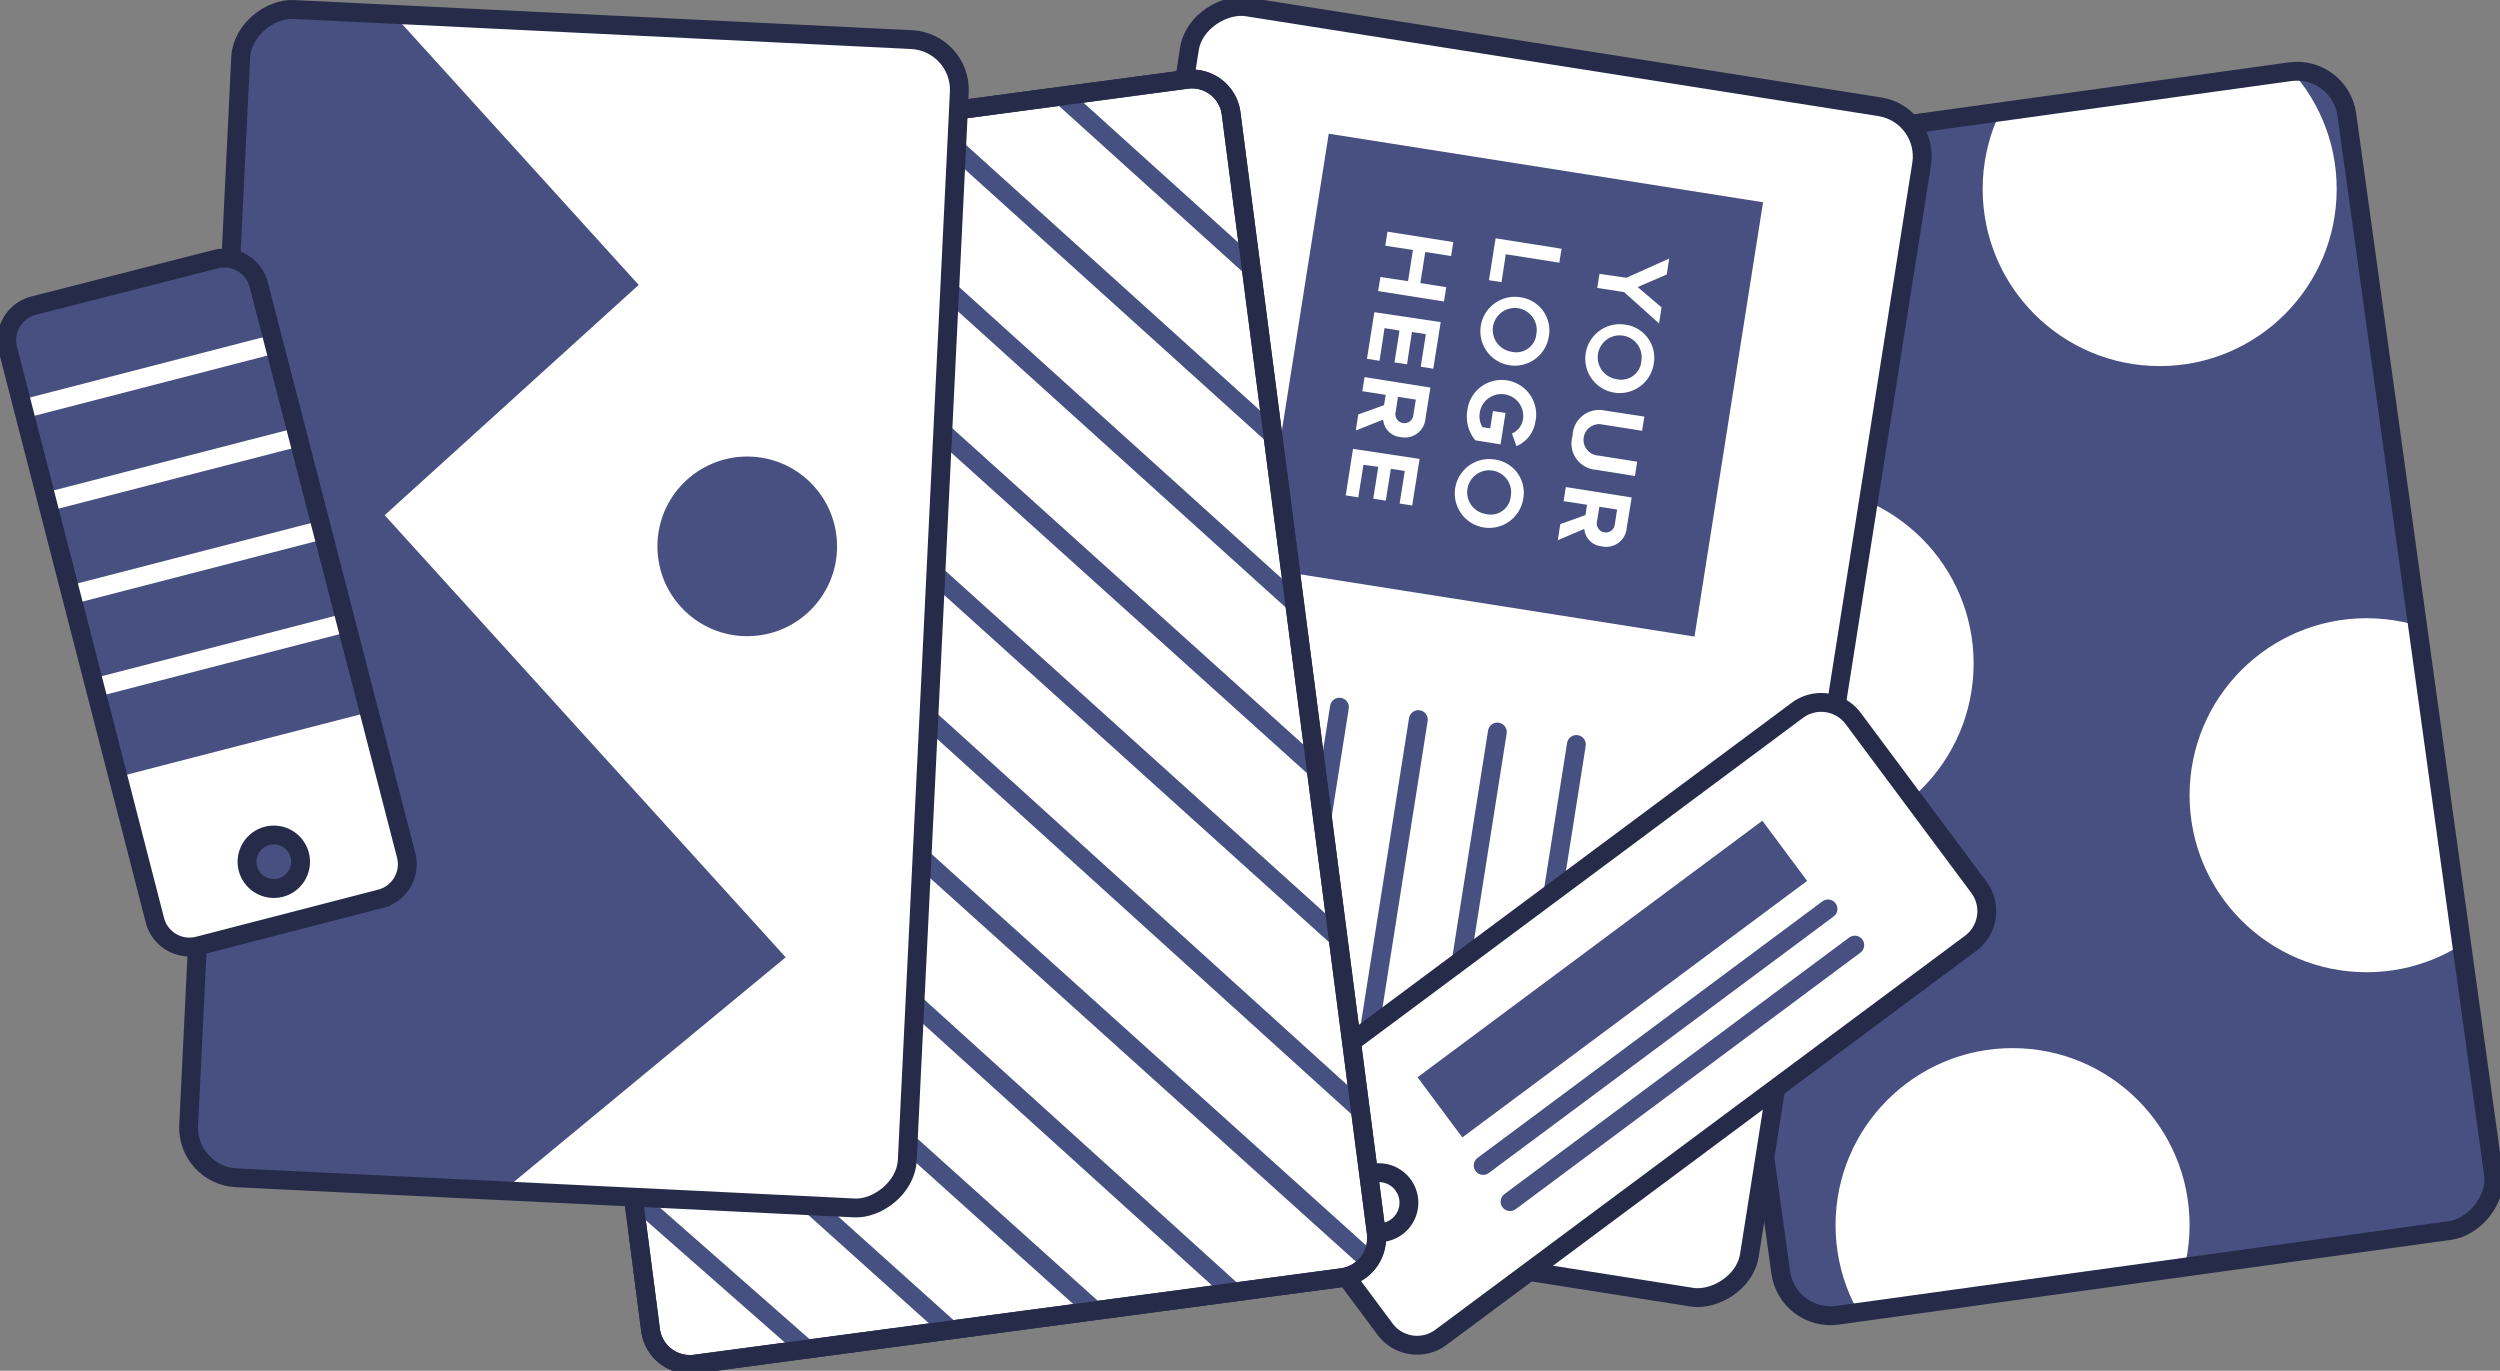
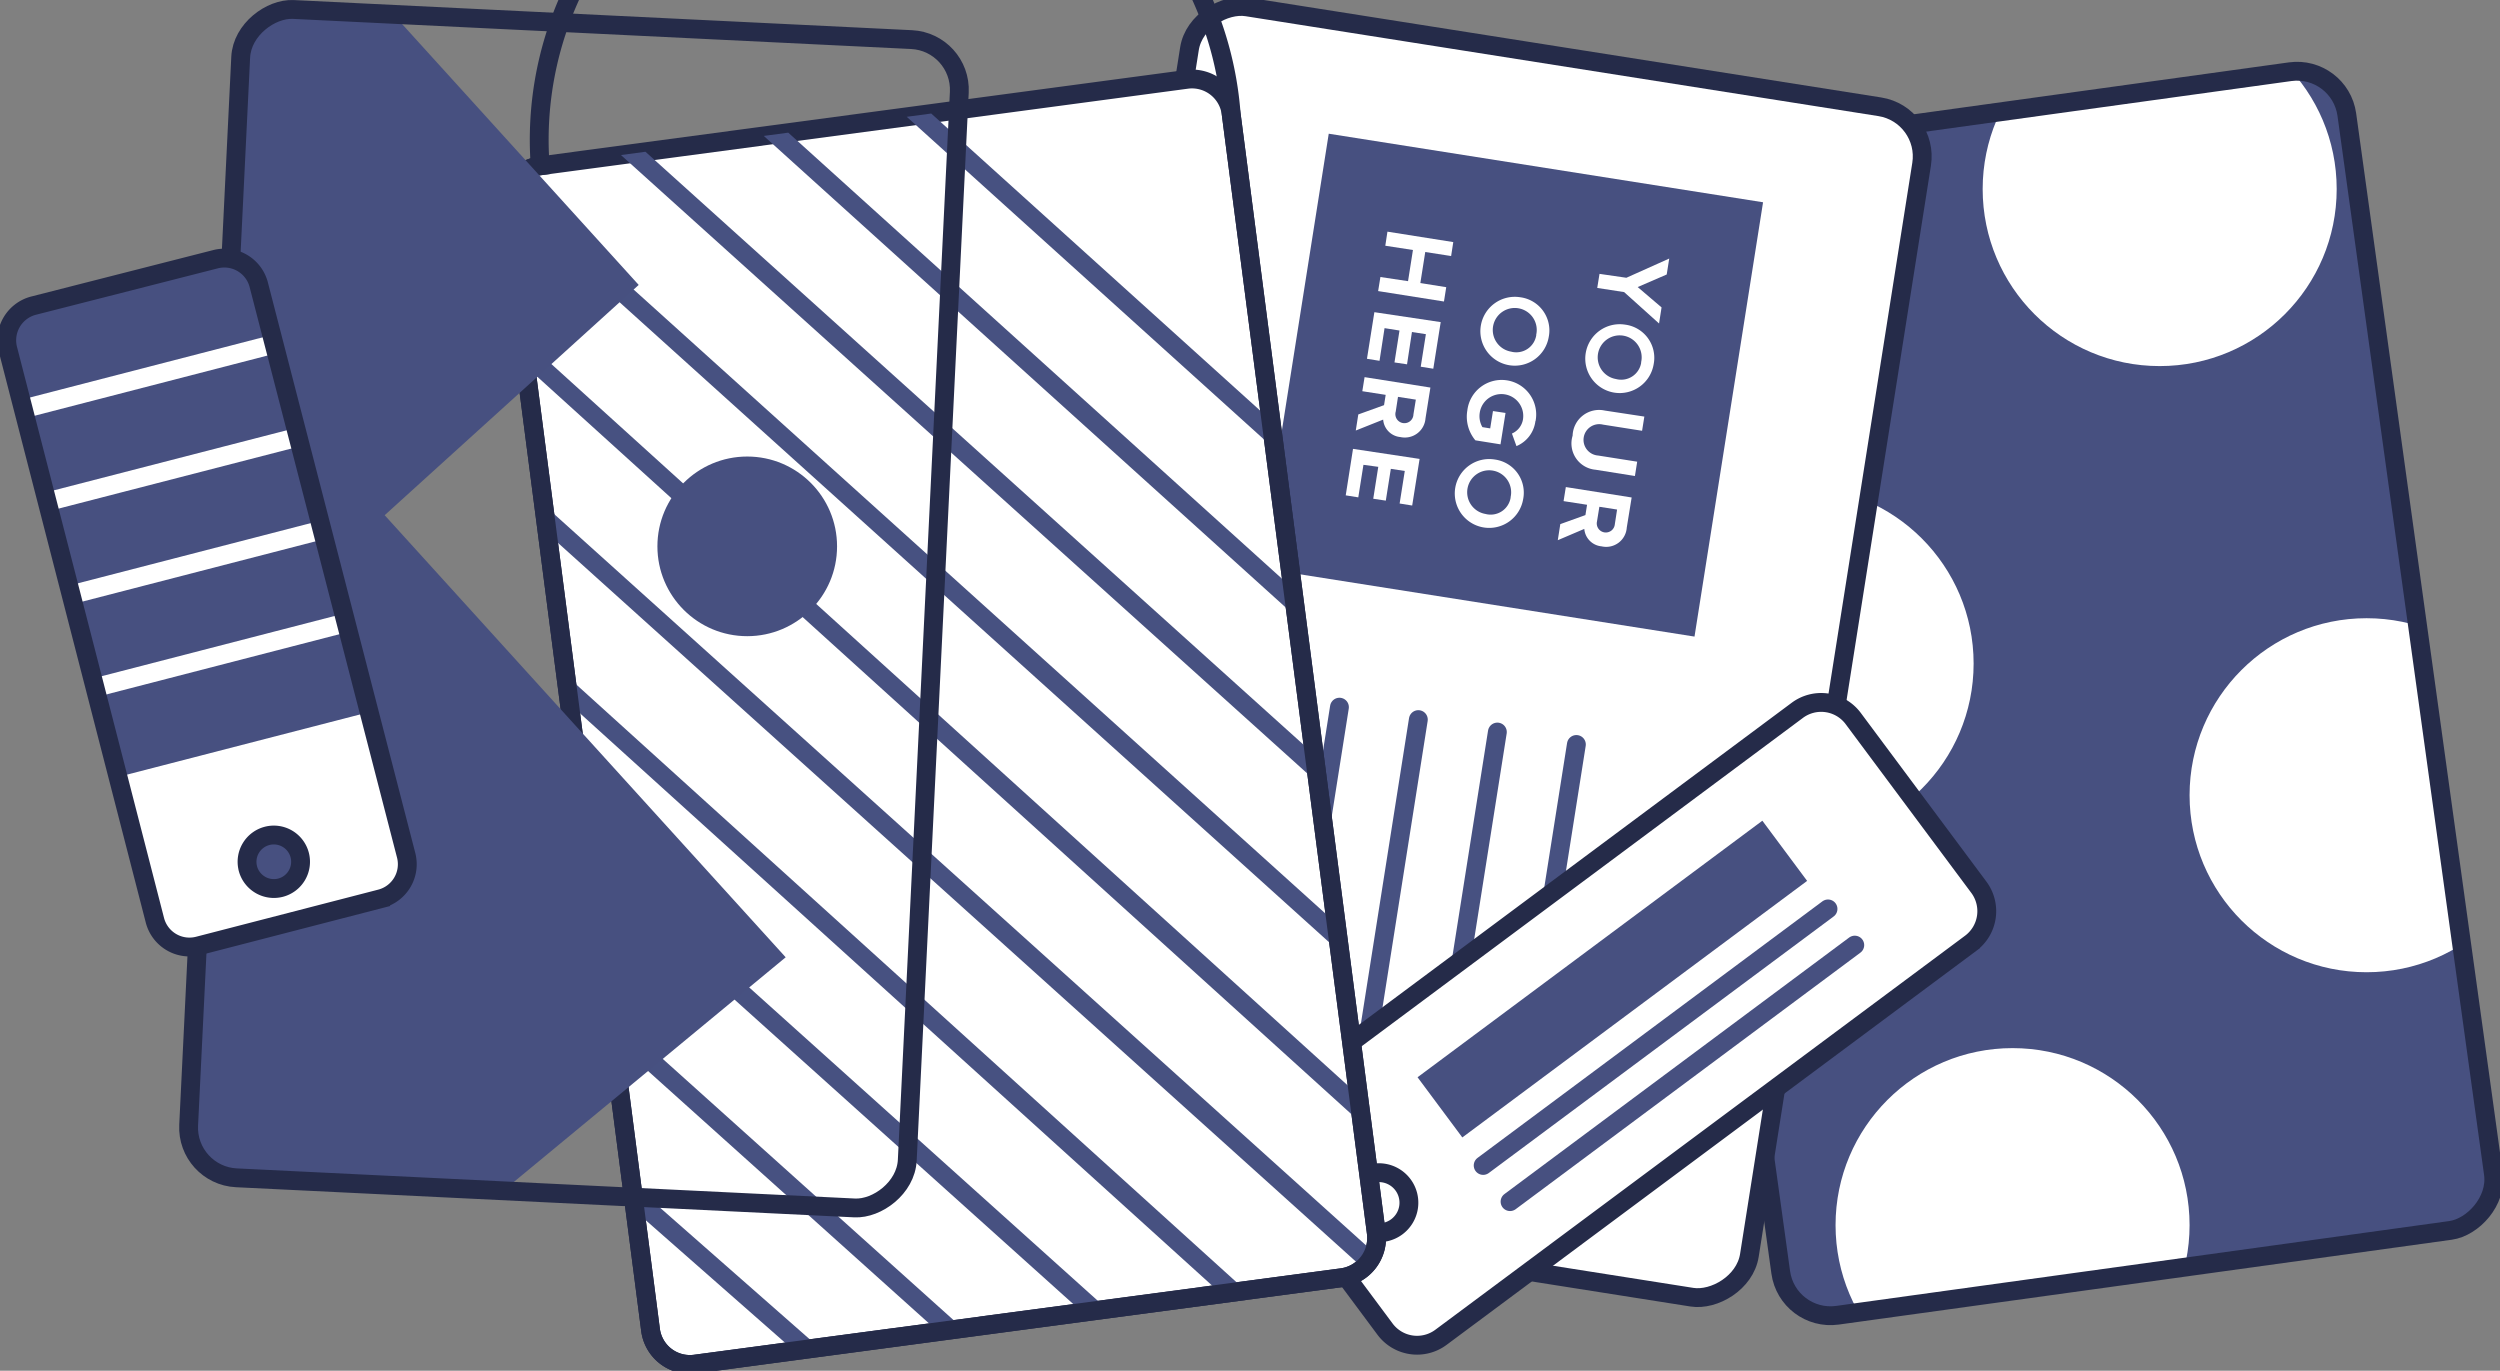
<svg xmlns="http://www.w3.org/2000/svg" id="Layer_1" data-name="Layer 1" viewBox="0 0 199 109.11">
  <rect x="0" y="0" width="199" height="109.11" fill="#808080" stroke="none" />
  <defs>
    <style>
      .cls-1, .cls-12, .cls-5 {
        fill: none;
      }

      .cls-2 {
        fill: #475080;
      }

      .cls-3 {
        clip-path: url(#clip-path);
      }

      .cls-10, .cls-4, .cls-6, .cls-7, .cls-8 {
        fill: #fff;
      }

      .cls-5, .cls-6 {
        stroke: #252b49;
      }

      .cls-10, .cls-12, .cls-5, .cls-6, .cls-7, .cls-8 {
        stroke-miterlimit: 10;
        stroke-width: 1.5;
      }

      .cls-10, .cls-7 {
        stroke: #475181;
      }

      .cls-7, .cls-8 {
        stroke-linecap: round;
      }

      .cls-8 {
        stroke: #475080;
      }

      .cls-9 {
        clip-path: url(#clip-path-2);
      }

      .cls-11 {
        clip-path: url(#clip-path-3);
      }

      .cls-12 {
        stroke: #fff;
      }
    </style>
    <clipPath id="clip-path">
      <rect class="cls-1" x="117.71" y="26.56" width="93.11" height="57.27" rx="4" ry="4" transform="translate(196.43 -115.08) rotate(82.12)" />
    </clipPath>
    <clipPath id="clip-path-2">
      <path class="cls-1" d="M51.78,105.84,40.24,16.78A3.19,3.19,0,0,1,43,13.2L94.51,6.31A3.14,3.14,0,0,1,98,9.06l11.55,89.06a3.19,3.19,0,0,1-2.71,3.58l-51.56,6.89A3.16,3.16,0,0,1,51.78,105.84Z" />
    </clipPath>
    <clipPath id="clip-path-3">
      <rect class="cls-1" x="-0.87" y="19.81" width="93.11" height="57.27" rx="4" ry="4" transform="translate(96.3 5.18) rotate(92.79)" />
    </clipPath>
  </defs>
  <title>Artboard 1</title>
  <g>
    <g>
      <rect class="cls-2" x="117.71" y="26.56" width="93.11" height="57.27" rx="4" ry="4" transform="translate(196.43 -115.08) rotate(82.12)" />
      <rect class="cls-2" x="117.71" y="26.56" width="93.11" height="57.27" rx="4" ry="4" transform="translate(196.43 -115.08) rotate(82.12)" />
      <g class="cls-3">
        <g>
          <circle class="cls-4" cx="171.91" cy="15.05" r="14.09" />
          <circle class="cls-4" cx="143.01" cy="52.82" r="14.09" />
          <circle class="cls-4" cx="188.38" cy="63.3" r="14.09" />
          <circle class="cls-4" cx="160.2" cy="97.52" r="14.09" />
        </g>
      </g>
      <rect class="cls-5" x="117.71" y="26.56" width="93.11" height="57.27" rx="4" ry="4" transform="translate(196.43 -115.08) rotate(82.12)" />
    </g>
    <g>
      <rect class="cls-6" x="69.01" y="22.4" width="95.93" height="59" rx="4" ry="4" transform="translate(186.47 -55.55) rotate(98.97)" />
      <rect class="cls-2" x="102.82" y="13.16" width="35" height="35" transform="translate(169.37 -83.41) rotate(98.97)" />
      <g>
        <path class="cls-4" d="M129.46,22.11l3.41-1.53-.2,1.27-2.31,1,1.9,1.62-.2,1.28-2.78-2.5-2.14-.33.18-1.12Z" />
        <path class="cls-4" d="M131.63,29a2.74,2.74,0,1,1-2.28-3.16A2.66,2.66,0,0,1,131.63,29Zm-1-.15a1.75,1.75,0,1,0-2,1.32A1.61,1.61,0,0,0,130.64,28.86Z" />
        <path class="cls-4" d="M130.89,33.16l-.18,1.13-3.11-.49a1.25,1.25,0,1,0-.39,2.46l3.11.49-.18,1.14-3.14-.5a2.1,2.1,0,0,1-1.82-2.71,2.11,2.11,0,0,1,2.56-2Z" />
        <path class="cls-4" d="M126.2,41l.13-.82-1.87-.29.18-1.12,5.24.83L129.49,42a1.64,1.64,0,0,1-2,1.49,1.52,1.52,0,0,1-1.38-1.39L124,43l.2-1.28Zm2.34.73.18-1.17-1.41-.22-.19,1.17a.72.72,0,1,0,1.42.22Z" />
-         <path class="cls-4" d="M124.3,19.8l-.18,1.11-4.26-.67-.34,2.22-1-.16.53-3.33Z" />
        <path class="cls-4" d="M123.28,26.82A2.74,2.74,0,1,1,121,23.66,2.66,2.66,0,0,1,123.28,26.82Zm-1-.16a1.75,1.75,0,1,0-2,1.33A1.61,1.61,0,0,0,122.29,26.66Z" />
        <path class="cls-4" d="M122.22,33.51a2.48,2.48,0,0,1-1.51,2l-.36-1a1.49,1.49,0,0,0,.88-1.13,1.74,1.74,0,0,0-3.44-.54A1.74,1.74,0,0,0,118,34l.62.1.22-1.38,1,.15-.4,2.5-2-.32a2.93,2.93,0,0,1-.64-2.38,2.75,2.75,0,1,1,5.43.85Z" />
        <path class="cls-4" d="M121.24,39.75A2.74,2.74,0,1,1,119,36.58,2.66,2.66,0,0,1,121.24,39.75Zm-1-.16a1.75,1.75,0,1,0-2,1.32A1.61,1.61,0,0,0,120.25,39.59Z" />
        <path class="cls-4" d="M112.08,22.38l.39-2.48-2.2-.34.17-1.12,5.24.83-.17,1.11-2.06-.32-.39,2.47,2.06.33L114.94,24l-5.24-.83.18-1.12Z" />
        <path class="cls-4" d="M114.68,25.64l-.59,3.71-1-.16.41-2.59-1.11-.17L112,29l-1-.15.4-2.54-1.19-.19-.4,2.6-1-.16.59-3.71Z" />
        <path class="cls-4" d="M110.17,32.25l.13-.82-1.86-.29.18-1.12,5.24.83-.39,2.45a1.65,1.65,0,0,1-2,1.49,1.51,1.51,0,0,1-1.37-1.39l-2.18.87.2-1.28Zm2.34.73.19-1.17-1.42-.22-.18,1.17a.72.72,0,1,0,1.41.22Z" />
        <path class="cls-4" d="M113,36.53l-.59,3.71-1-.16.41-2.59-1.11-.17-.4,2.53-1-.15.4-2.54L108.53,37l-.41,2.59-1-.16.58-3.7Z" />
      </g>
      <g>
        <line class="cls-7" x1="125.48" y1="59.26" x2="120.64" y2="89.91" />
        <line class="cls-7" x1="119.19" y1="58.27" x2="114.35" y2="88.92" />
        <line class="cls-7" x1="112.9" y1="57.28" x2="108.07" y2="87.93" />
        <line class="cls-7" x1="106.62" y1="56.29" x2="101.78" y2="86.93" />
      </g>
    </g>
    <g>
      <path class="cls-6" d="M114.7,106.45l42.16-31.36a3.19,3.19,0,0,0,.66-4.46l-10-13.43a3.18,3.18,0,0,0-4.45-.66L100.91,87.91a3.18,3.18,0,0,0-.66,4.45l10,13.44A3.18,3.18,0,0,0,114.7,106.45Zm-6.37-12.63a2.39,2.39,0,1,1-.49,3.34A2.38,2.38,0,0,1,108.33,93.82Z" />
      <rect class="cls-2" x="111.24" y="74.95" width="34.21" height="5.97" transform="translate(-21.15 92.02) rotate(-36.65)" />
      <line class="cls-8" x1="118.06" y1="92.77" x2="145.51" y2="72.35" />
      <line class="cls-8" x1="120.2" y1="95.65" x2="147.64" y2="75.23" />
    </g>
    <g>
      <path class="cls-6" d="M51.78,105.84,40.24,16.78A3.19,3.19,0,0,1,43,13.2L94.51,6.31A3.14,3.14,0,0,1,98,9.06l11.55,89.06a3.19,3.19,0,0,1-2.71,3.58l-51.56,6.89A3.16,3.16,0,0,1,51.78,105.84Z" />
      <g class="cls-9">
-         <line class="cls-10" x1="59.52" y1="-14.96" x2="118.26" y2="38.11" />
        <line class="cls-10" x1="54.21" y1="-7.94" x2="112.96" y2="45.12" />
        <line class="cls-10" x1="48.91" y1="-0.93" x2="107.65" y2="52.14" />
        <line class="cls-10" x1="43.61" y1="6.09" x2="107.38" y2="63.55" />
        <line class="cls-10" x1="38.3" y1="13.11" x2="109.13" y2="77" />
        <line class="cls-10" x1="33.6" y1="20.67" x2="109.11" y2="89.07" />
        <line class="cls-10" x1="27.69" y1="27.14" x2="108.98" y2="100.36" />
        <line class="cls-10" x1="39.84" y1="50.04" x2="101.81" y2="106.14" />
        <line class="cls-10" x1="42.46" y1="64.17" x2="90.01" y2="106.91" />
        <line class="cls-10" x1="44.21" y1="77.62" x2="80.09" y2="109.85" />
        <line class="cls-10" x1="43.3" y1="89.01" x2="65.22" y2="108.28" />
      </g>
-       <path class="cls-5" d="M51.78,105.84,40.24,16.78A3.19,3.19,0,0,1,43,13.2L94.51,6.31A3.14,3.14,0,0,1,98,9.06l11.55,89.06a3.19,3.19,0,0,1-2.71,3.58l-51.56,6.89A3.16,3.16,0,0,1,51.78,105.84Z" />
+       <path class="cls-5" d="M51.78,105.84,40.24,16.78A3.19,3.19,0,0,1,43,13.2A3.14,3.14,0,0,1,98,9.06l11.55,89.06a3.19,3.19,0,0,1-2.71,3.58l-51.56,6.89A3.16,3.16,0,0,1,51.78,105.84Z" />
    </g>
    <g>
-       <rect class="cls-4" x="-0.87" y="19.81" width="93.11" height="57.27" rx="4" ry="4" transform="translate(96.3 5.18) rotate(92.79)" />
      <g class="cls-11">
        <circle class="cls-2" cx="59.48" cy="43.49" r="7.15" />
        <polygon class="cls-2" points="31.14 0.96 50.84 22.68 30.62 41.01 62.54 76.2 37.19 97.15 7.21 95.69 11.87 0.02 31.14 0.96" />
      </g>
      <rect class="cls-5" x="-0.87" y="19.81" width="93.11" height="57.27" rx="4" ry="4" transform="translate(96.3 5.18) rotate(92.79)" />
    </g>
    <g>
      <path class="cls-4" d="M32.34,68.12,20.59,22.64a2.83,2.83,0,0,0-3.46-2L2.63,24.34a2.85,2.85,0,0,0-2,3.47L12.34,73.29a2.84,2.84,0,0,0,3.46,2l14.5-3.75A2.84,2.84,0,0,0,32.34,68.12Zm-12.61,1a2.13,2.13,0,1,1,2.6,1.54A2.14,2.14,0,0,1,19.73,69.13Z" />
      <path class="cls-2" d="M-4.37,30.54H29.74a3.89,3.89,0,0,1,3.89,3.89V47.3a3.89,3.89,0,0,1-3.89,3.89H-4.37a0,0,0,0,1,0,0V30.54a0,0,0,0,1,0,0Z" transform="translate(-21.27 65.25) rotate(-104.48)" />
      <line class="cls-12" x1="7.55" y1="54.74" x2="27.55" y2="49.57" />
      <line class="cls-12" x1="5.64" y1="47.35" x2="25.64" y2="42.18" />
      <line class="cls-12" x1="3.73" y1="39.95" x2="23.73" y2="34.79" />
      <line class="cls-12" x1="1.82" y1="32.56" x2="21.82" y2="27.39" />
      <path class="cls-5" d="M32.34,68.12,20.59,22.64a2.83,2.83,0,0,0-3.46-2L2.63,24.34a2.85,2.85,0,0,0-2,3.47L12.34,73.29a2.84,2.84,0,0,0,3.46,2l14.5-3.75A2.84,2.84,0,0,0,32.34,68.12Zm-12.61,1a2.13,2.13,0,1,1,2.6,1.54A2.14,2.14,0,0,1,19.73,69.13Z" />
    </g>
  </g>
</svg>